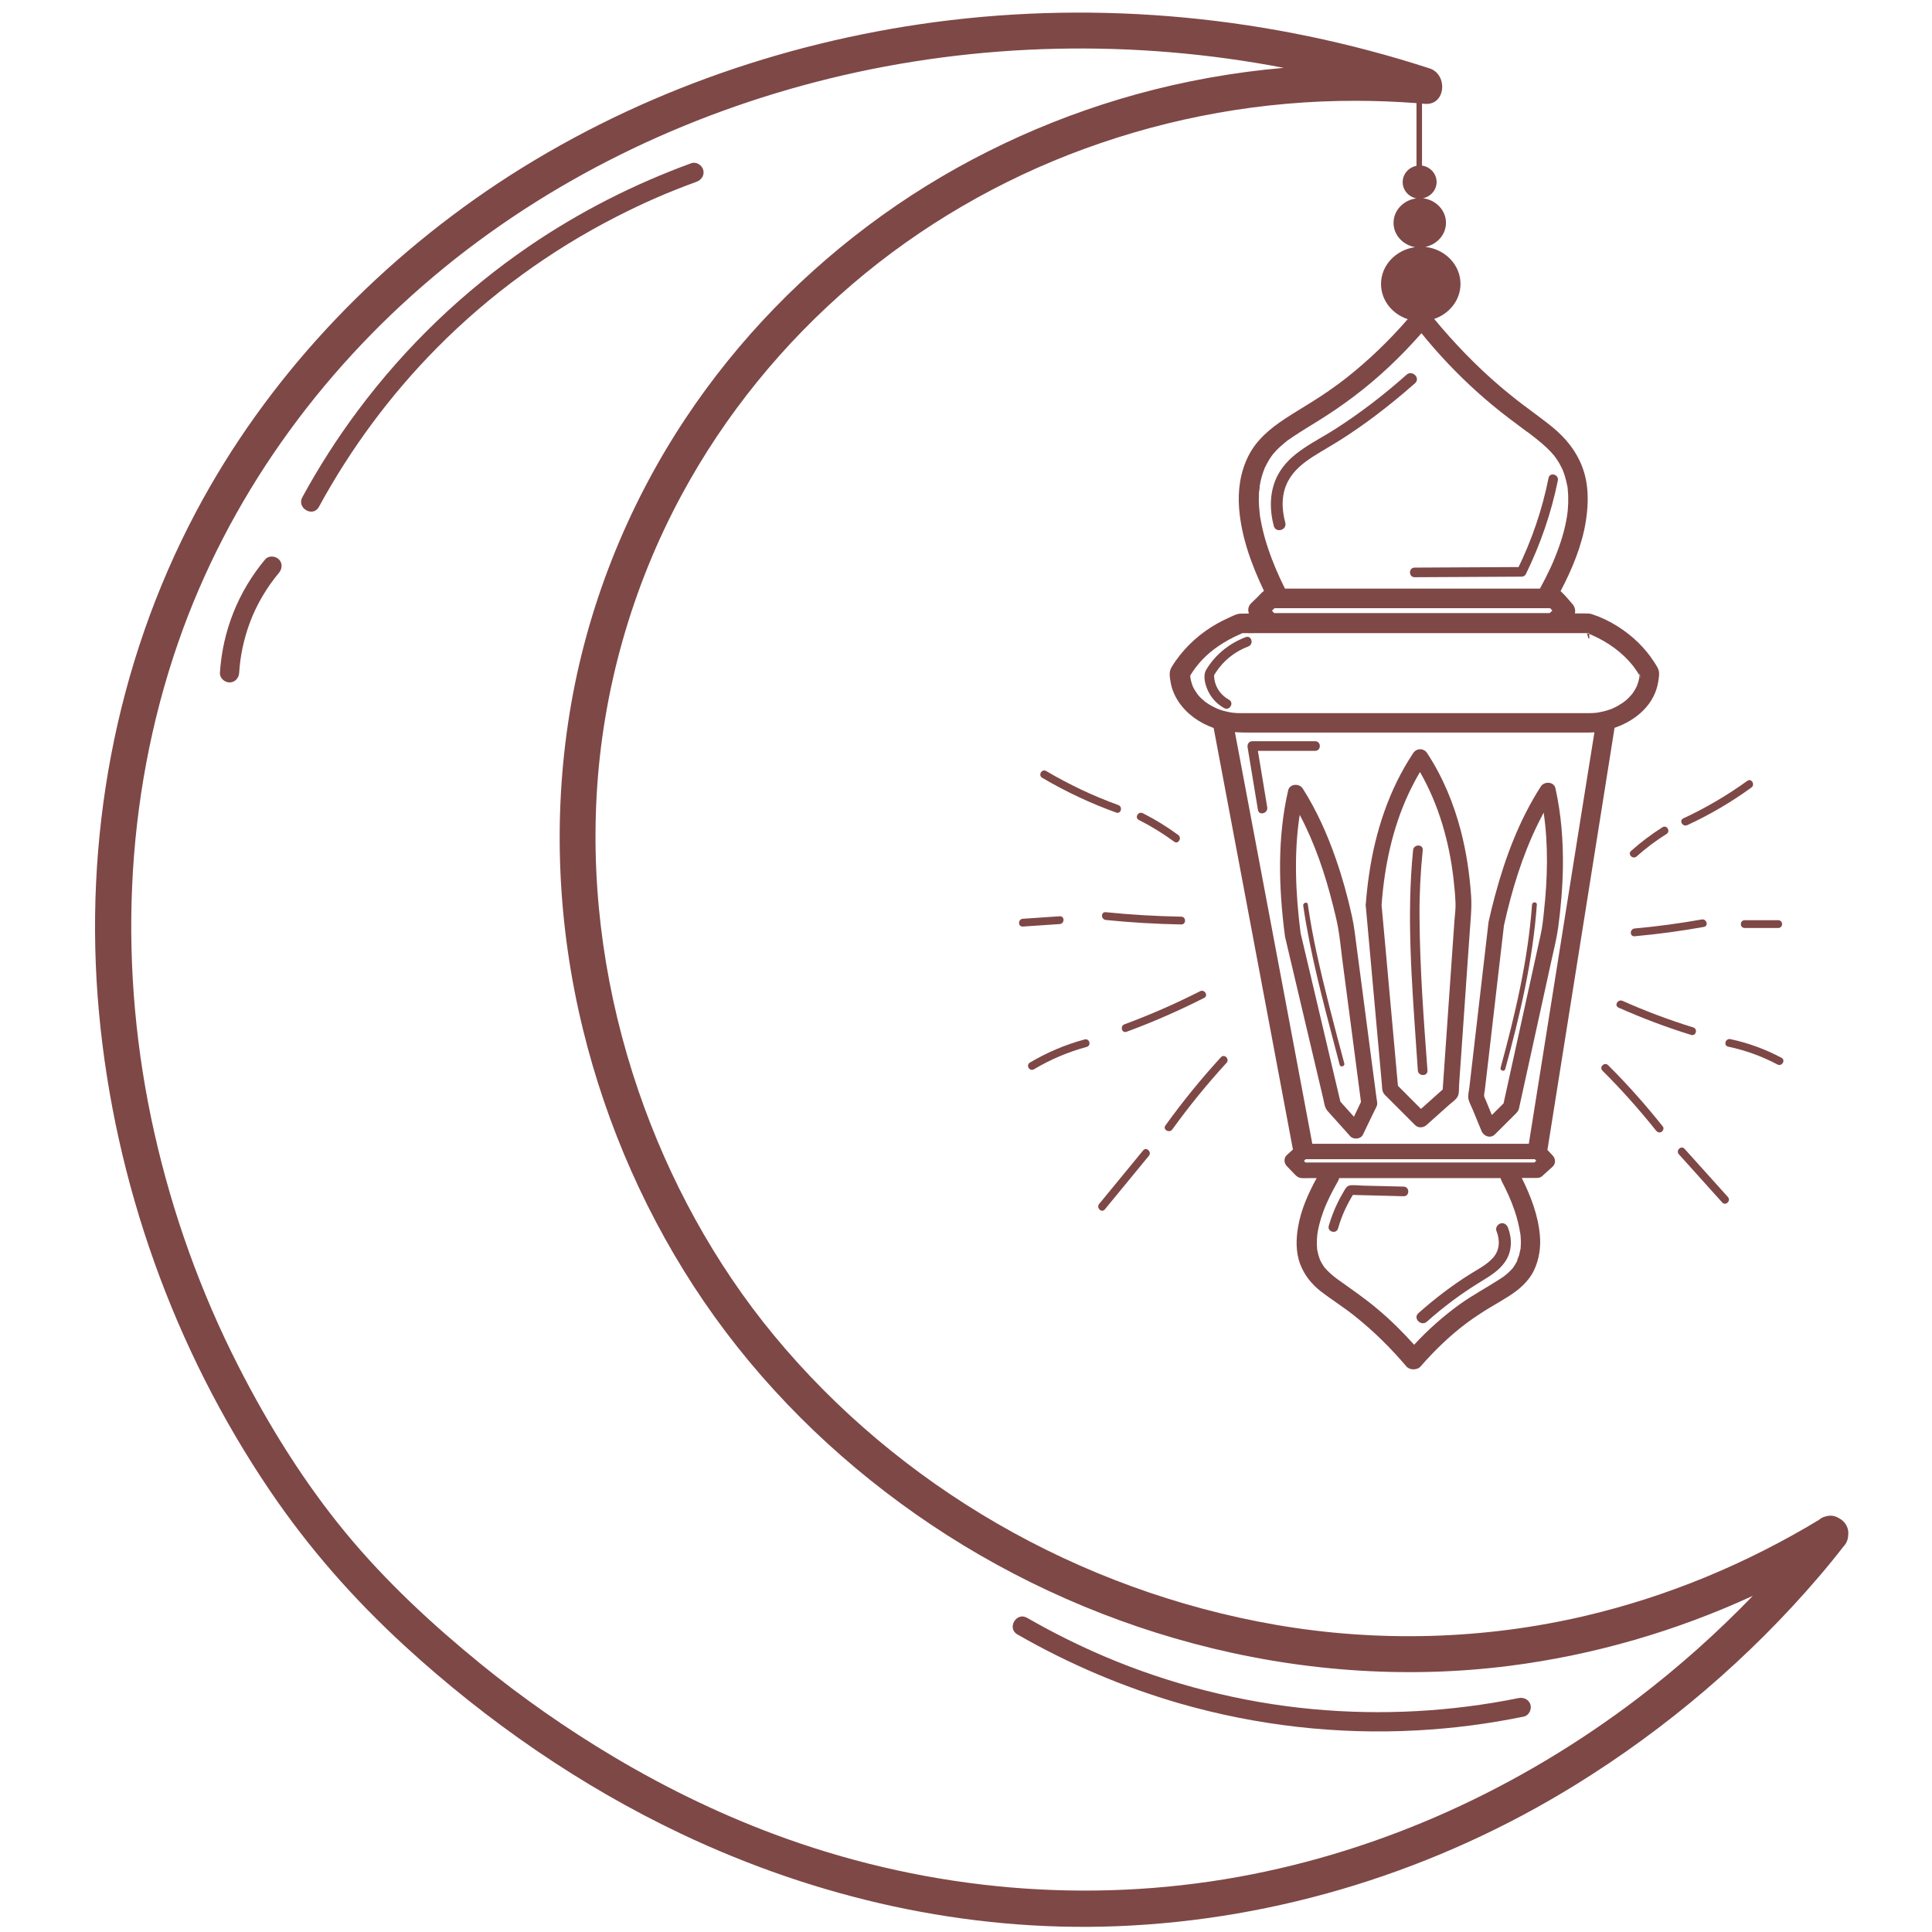
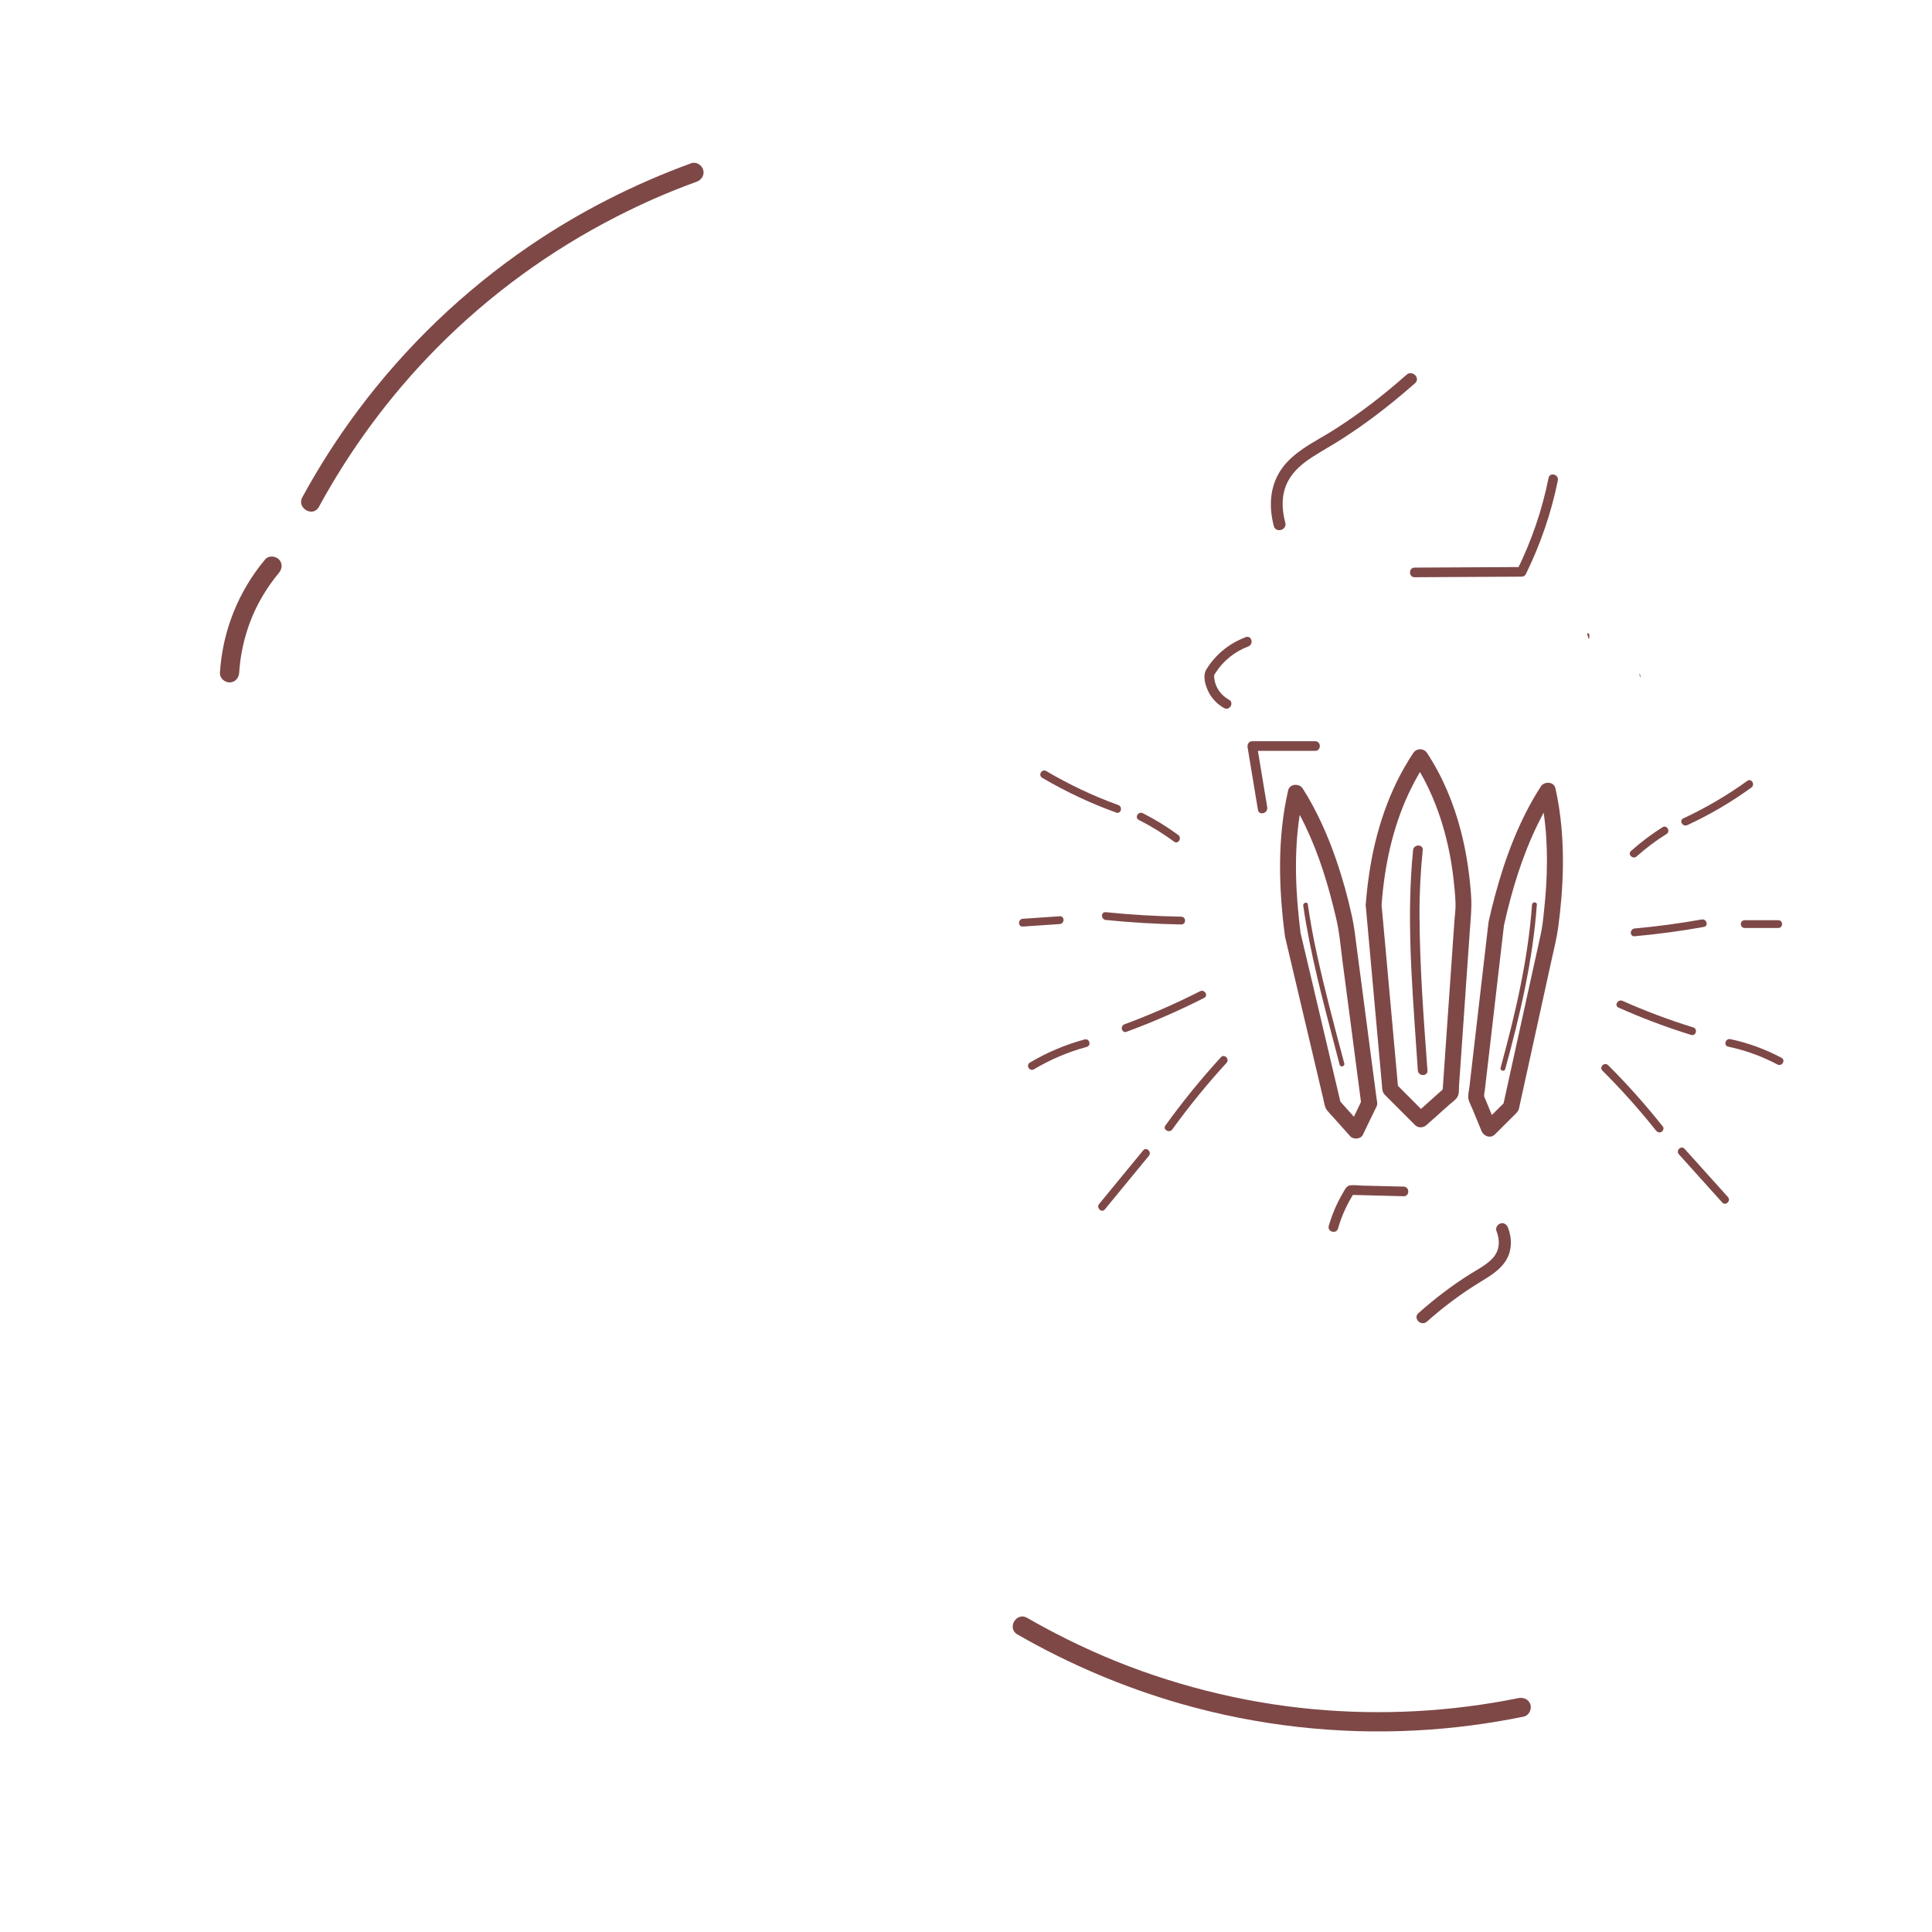
<svg xmlns="http://www.w3.org/2000/svg" width="500" zoomAndPan="magnify" viewBox="0 0 375 375" height="500" preserveAspectRatio="xMidYMid meet" version="1.0">
  <defs>
    <clipPath id="9a41bdc76d">
      <path d="M 18 2 L 358.863 2 L 358.863 375 L 18 375 Z M 18 2 " clip-rule="nonzero" />
    </clipPath>
  </defs>
  <path fill="#7e4847" d="M 239.402 97.859 C 239.402 97.859 239.402 97.891 239.418 97.922 L 239.418 97.938 C 239.418 97.938 239.418 97.938 239.418 97.953 C 239.434 98.141 239.402 97.891 239.402 97.859 Z M 239.402 97.859 " fill-opacity="1" fill-rule="nonzero" />
  <path fill="#7e4847" d="M 240.336 88.895 C 240.336 88.91 240.336 88.91 240.336 88.895 C 240.32 88.91 240.32 88.926 240.32 88.926 C 240.18 89.219 240.508 88.441 240.336 88.895 Z M 240.336 88.895 " fill-opacity="1" fill-rule="nonzero" />
-   <path fill="#7e4847" d="M 241.922 86.246 C 241.734 86.449 242.125 85.984 241.922 86.246 Z M 241.922 86.246 " fill-opacity="1" fill-rule="nonzero" />
  <path fill="#7e4847" d="M 244.707 83.617 C 244.691 83.633 244.66 83.648 244.645 83.664 C 244.91 83.398 244.816 83.523 244.707 83.617 Z M 244.707 83.617 " fill-opacity="1" fill-rule="nonzero" />
  <path fill="#7e4847" d="M 296.648 86.59 C 296.633 86.574 296.617 86.559 296.57 86.512 L 296.559 86.496 C 296.449 86.34 296.633 86.559 296.648 86.59 Z M 296.648 86.59 " fill-opacity="1" fill-rule="nonzero" />
  <path fill="#7e4847" d="M 298.238 89.281 C 298.223 89.266 298.223 89.25 298.207 89.234 C 298.191 89.203 298.191 89.188 298.176 89.16 C 298.051 88.832 298.379 89.609 298.238 89.281 Z M 298.238 89.281 " fill-opacity="1" fill-rule="nonzero" />
  <g clip-path="url(#9a41bdc76d)">
-     <path fill="#7e4847" d="M 357.773 295.273 C 357.543 295.039 357.277 294.855 356.965 294.699 C 356.25 294.23 355.363 294.043 354.414 294.324 C 353.914 294.434 353.434 294.652 353.059 295.008 C 339.035 303.477 323.828 309.828 307.871 313.594 C 288.184 318.25 267.543 318.824 247.605 315.371 C 228.566 312.07 210.199 305.359 193.484 295.68 C 177.094 286.184 162.367 273.871 150.289 259.273 C 138.691 245.246 129.789 228.887 123.906 211.688 C 117.617 193.273 114.723 173.785 115.812 154.332 C 116.949 133.973 122.645 113.938 132.344 95.992 C 140.746 80.457 152.016 66.637 165.434 55.164 C 178.695 43.816 194.121 34.867 210.512 28.875 C 227.367 22.711 245.223 19.535 263.152 19.566 C 267.074 19.566 271.016 19.723 274.938 20.016 L 274.938 32.188 C 273.41 32.484 272.258 33.793 272.258 35.348 C 272.258 36.906 273.395 38.199 274.906 38.508 C 272.398 38.836 270.484 40.844 270.484 43.258 C 270.484 45.59 272.273 47.535 274.656 47.973 C 270.922 48.5 268.055 51.504 268.055 55.117 C 268.055 58.277 270.219 60.953 273.238 61.949 C 269.645 66.09 265.645 69.949 261.316 73.359 C 260.195 74.246 259.293 74.898 258.016 75.789 C 256.988 76.504 255.961 77.188 254.902 77.844 C 253.129 78.977 251.309 80.035 249.551 81.188 C 246.594 83.117 243.867 85.375 242.297 88.535 C 240.723 91.664 240.242 95.184 240.508 98.637 C 240.941 104.242 242.918 109.609 245.332 114.684 C 244.879 115.012 244.492 115.496 244.102 115.867 L 242.84 117.098 C 242.266 117.66 242.156 118.422 242.422 119.09 C 241.938 119.09 241.457 119.105 240.973 119.105 C 240.91 119.105 240.848 119.105 240.785 119.105 C 239.977 119.137 239.184 119.605 238.453 119.93 C 237.672 120.273 236.91 120.664 236.164 121.082 C 233.02 122.871 230.297 125.301 228.242 128.211 C 227.914 128.68 227.586 129.16 227.305 129.676 C 226.871 130.5 227.059 131.512 227.215 132.398 C 227.43 133.738 227.992 135.043 228.738 136.18 C 230.355 138.594 232.801 140.32 235.57 141.301 C 237.531 151.746 239.496 162.207 241.473 172.668 C 243.496 183.406 245.504 194.129 247.527 204.871 C 248.664 210.91 249.797 216.965 250.934 223.004 C 250.949 223.035 250.949 223.082 250.965 223.113 C 250.918 223.16 250.871 223.207 250.824 223.238 C 250.469 223.566 250.125 223.875 249.766 224.203 C 249.145 224.777 249.207 225.758 249.766 226.336 C 250.266 226.848 250.762 227.363 251.246 227.875 C 251.605 228.25 251.914 228.547 252.461 228.641 C 252.941 228.719 253.473 228.672 253.953 228.672 L 255.559 228.672 C 253.938 231.645 252.523 234.805 251.961 238.117 C 251.543 240.516 251.496 243.066 252.367 245.371 C 253.16 247.457 254.516 249.184 256.289 250.586 C 257.363 251.426 258.484 252.191 259.59 252.969 C 260.195 253.387 260.789 253.809 261.379 254.242 C 261.52 254.352 261.66 254.445 261.801 254.555 C 261.801 254.555 261.801 254.555 261.816 254.555 C 261.816 254.555 261.816 254.555 261.832 254.57 C 261.832 254.57 261.848 254.57 261.848 254.586 C 261.848 254.586 261.863 254.586 261.863 254.602 C 261.863 254.602 261.863 254.602 261.879 254.602 L 261.895 254.617 C 261.938 254.664 262 254.695 262.047 254.742 C 262.438 255.039 262.828 255.332 263.199 255.645 C 266.781 258.508 270.035 261.762 272.992 265.234 C 273.613 265.98 275.109 265.965 275.73 265.234 C 278.406 262.152 281.52 259.148 284.727 256.766 C 286.051 255.785 287.684 254.711 289.195 253.793 C 290.395 253.078 291.605 252.391 292.773 251.645 C 294.812 250.352 296.695 248.766 297.738 246.586 C 298.75 244.453 299.094 242.117 298.891 239.785 C 298.551 235.879 297.117 232.156 295.375 228.641 L 298.332 228.641 C 298.797 228.641 299.172 228.469 299.422 228.203 C 299.422 228.203 299.438 228.203 299.438 228.188 C 300.09 227.598 300.727 227.02 301.383 226.43 C 302.004 225.852 301.941 224.871 301.383 224.297 C 301.039 223.938 300.695 223.566 300.34 223.191 C 300.355 223.129 300.371 223.066 300.387 223.004 C 302.098 212.234 303.809 201.461 305.523 190.707 C 307.234 179.98 308.93 169.258 310.645 158.516 C 311.562 152.773 312.48 147.016 313.383 141.27 C 317.539 139.855 321.133 136.773 321.852 132.383 C 321.961 131.684 322.145 130.812 321.945 130.109 C 321.773 129.52 321.336 128.926 321.012 128.414 C 320.168 127.105 319.156 125.891 318.051 124.789 C 315.562 122.344 312.324 120.273 308.945 119.199 C 308.512 119.059 308.09 119.074 307.641 119.074 L 305.68 119.074 C 305.848 118.453 305.664 117.75 305.195 117.223 C 304.527 116.477 303.887 115.68 303.172 114.98 C 303.078 114.887 303 114.809 302.906 114.746 C 305.164 110.438 307.078 105.859 307.824 101.082 C 308.371 97.578 308.387 93.891 307.078 90.527 C 305.91 87.492 303.902 85.035 301.383 82.949 C 299.84 81.688 298.223 80.52 296.633 79.32 C 296.633 79.32 296.617 79.32 296.617 79.305 C 296.617 79.305 296.602 79.305 296.602 79.289 C 296.586 79.289 296.586 79.273 296.57 79.273 C 296.57 79.273 296.559 79.258 296.543 79.258 C 296.543 79.258 296.543 79.258 296.527 79.258 L 296.512 79.242 C 296.449 79.195 296.387 79.148 296.34 79.102 C 296.137 78.949 295.934 78.793 295.73 78.652 C 295.266 78.293 294.797 77.938 294.332 77.578 C 293.305 76.77 292.293 75.941 291.297 75.102 C 286.594 71.102 282.297 66.637 278.375 61.902 C 281.348 60.891 283.48 58.23 283.48 55.102 C 283.48 51.398 280.492 48.348 276.648 47.926 C 278.953 47.441 280.664 45.527 280.664 43.242 C 280.664 40.812 278.719 38.805 276.211 38.477 C 277.707 38.168 278.844 36.875 278.844 35.332 C 278.844 33.715 277.613 32.375 276.012 32.141 L 276.012 20.109 C 276.195 20.125 276.367 20.141 276.555 20.156 C 280.648 20.5 281.086 14.445 277.488 13.277 C 246.625 3.254 213.641 0 181.434 4.297 C 151.301 8.328 121.992 18.805 96.59 35.613 C 72.371 51.723 51.746 73.516 38.047 99.352 C 22.297 129.035 16.133 163.156 19.215 196.543 C 22.266 229.559 33.75 261.809 52.352 289.281 C 59.934 300.473 68.586 310.309 78.531 319.449 C 94.504 334.109 112.605 346.625 132.203 355.934 C 158.539 368.43 187.492 375 216.691 373.879 C 248.227 372.664 279.031 362.984 305.848 346.406 C 323.5 335.496 339.578 321.797 353.059 306.016 C 354.676 304.133 356.25 302.199 357.773 300.238 C 357.773 300.238 357.773 300.238 357.773 300.223 C 358.398 299.602 358.695 298.84 358.727 298.059 C 358.863 297.078 358.586 296.082 357.773 295.273 Z M 257.051 245.965 C 257.066 245.98 257.129 246.074 257.176 246.133 C 257.129 246.074 257.066 246.012 257.051 245.965 Z M 295.078 242.617 C 295.078 242.602 295.078 242.586 295.078 242.57 C 295.062 242.68 295.047 242.805 295.016 242.914 C 294.969 243.145 294.922 243.379 294.859 243.613 C 294.766 243.973 294.488 244.422 294.457 244.781 C 294.488 244.594 294.641 244.422 294.504 244.703 C 294.488 244.734 294.473 244.766 294.457 244.781 C 294.426 244.844 294.41 244.891 294.379 244.938 C 294.285 245.105 294.191 245.277 294.098 245.434 C 293.957 245.652 293.816 245.871 293.676 246.074 C 293.629 246.133 293.598 246.18 293.566 246.211 C 293.613 246.164 293.66 246.117 293.66 246.086 C 293.645 246.148 293.477 246.336 293.566 246.211 C 293.492 246.289 293.398 246.398 293.383 246.414 C 293.008 246.82 292.602 247.191 292.168 247.535 C 292.152 247.551 292.09 247.598 292.043 247.629 C 292.059 247.613 292.074 247.598 292.09 247.598 C 292.074 247.613 292.059 247.629 292.012 247.66 C 291.98 247.691 291.949 247.707 291.934 247.723 C 291.949 247.707 291.965 247.707 291.98 247.691 C 291.918 247.738 291.855 247.785 291.824 247.801 C 291.574 247.973 291.328 248.141 291.078 248.297 C 288.508 249.965 285.816 251.379 283.324 253.172 C 280.121 255.488 277.148 258.121 274.484 261.016 C 272.289 258.57 269.957 256.254 267.434 254.137 C 265.035 252.098 262.438 250.32 259.871 248.484 C 259.762 248.406 259.637 248.312 259.527 248.234 C 259.496 248.203 259.355 248.113 259.293 248.066 C 259.293 248.066 259.277 248.066 259.277 248.051 L 259.262 248.035 C 259.23 248.004 259.199 247.988 259.184 247.973 C 259.074 247.895 258.98 247.816 258.871 247.723 C 258.469 247.395 258.078 247.07 257.723 246.695 C 257.566 246.539 257.41 246.383 257.27 246.211 C 257.254 246.195 257.223 246.164 257.191 246.133 C 257.223 246.18 257.207 246.164 257.16 246.102 L 257.176 246.117 C 257.16 246.102 257.16 246.086 257.145 246.074 C 257.113 246.012 257.066 245.965 257.02 245.918 C 256.758 245.543 256.508 245.137 256.305 244.734 C 256.273 244.672 256.242 244.594 256.211 244.531 C 256.211 244.547 256.211 244.547 256.227 244.562 C 256.305 244.781 256.133 244.391 256.133 244.375 C 256.133 244.375 256.148 244.406 256.195 244.484 C 256.211 244.5 256.211 244.516 256.227 244.547 C 256.148 244.344 256.07 244.141 256.008 243.941 C 255.867 243.504 255.762 243.066 255.684 242.617 C 255.668 242.539 255.652 242.492 255.652 242.461 C 255.652 242.523 255.668 242.602 255.684 242.648 C 255.605 242.508 255.621 242.352 255.652 242.461 C 255.652 242.398 255.652 242.32 255.652 242.289 C 255.621 242.012 255.605 241.73 255.605 241.449 C 255.59 240.875 255.621 240.281 255.684 239.707 C 255.699 239.598 255.715 239.41 255.73 239.363 L 255.73 239.348 C 255.746 239.223 255.762 239.098 255.793 238.973 C 255.867 238.586 255.945 238.195 256.039 237.809 C 256.258 236.934 256.523 236.062 256.832 235.223 C 257.566 233.215 258.547 231.285 259.715 229.246 C 259.824 229.059 259.883 228.871 259.93 228.672 L 291.266 228.672 C 291.297 228.871 291.375 229.059 291.469 229.246 C 292.48 231.191 293.242 232.84 293.941 234.867 C 294.223 235.66 294.457 236.469 294.656 237.293 C 294.75 237.652 294.828 238.008 294.891 238.367 C 294.922 238.539 294.953 238.711 294.984 238.883 C 295 238.957 295 239.02 295.016 239.098 C 295.016 239.098 295.031 239.191 295.047 239.27 C 295.047 239.238 295.047 239.223 295.047 239.207 C 295.047 239.223 295.047 239.238 295.062 239.27 C 295.062 239.316 295.078 239.348 295.078 239.363 L 295.078 239.348 C 295.094 239.441 295.094 239.551 295.109 239.582 C 295.125 239.738 295.141 239.895 295.156 240.047 C 295.172 240.359 295.188 240.672 295.203 240.984 C 295.203 241.527 295.172 242.07 295.125 242.633 C 295.172 242.133 295.047 242.945 295.078 242.617 Z M 297.816 225.637 L 253.395 225.637 C 253.301 225.543 253.207 225.434 253.098 225.324 C 253.223 225.215 253.332 225.105 253.457 224.996 L 297.895 224.996 C 297.988 225.09 298.082 225.199 298.191 225.293 C 298.066 225.434 297.941 225.543 297.816 225.637 Z M 304.758 171.656 C 303.047 182.379 301.352 193.102 299.637 203.844 C 298.672 209.898 297.707 215.953 296.742 222.008 L 254.719 222.008 C 252.695 211.238 250.672 200.465 248.648 189.68 C 246.625 178.953 244.613 168.215 242.59 157.488 C 241.625 152.367 240.66 147.234 239.695 142.113 C 240.582 142.172 241.473 142.188 242.375 142.188 L 308.418 142.188 C 308.762 142.188 309.117 142.172 309.477 142.145 C 307.887 151.965 306.332 161.816 304.758 171.656 Z M 307.965 122.887 C 307.98 122.887 308.012 122.887 308.027 122.887 L 308.027 122.871 L 308.043 122.887 C 308.137 122.887 308.23 122.887 308.34 122.887 C 308.355 122.887 308.387 122.887 308.402 122.887 C 308.418 122.887 308.434 122.949 308.449 123.027 C 308.465 123.027 308.465 123.043 308.465 123.043 C 308.527 123.074 308.59 123.09 308.652 123.121 C 308.699 123.152 309.086 123.309 309.117 123.324 C 312.121 124.664 314.801 126.578 316.855 129.098 L 316.84 129.082 C 316.84 129.098 316.855 129.113 316.871 129.113 C 316.887 129.129 316.887 129.145 316.902 129.16 C 317.008 129.301 317.102 129.441 317.211 129.566 C 317.398 129.816 317.586 130.078 317.758 130.344 C 317.914 130.594 318.066 130.844 318.207 131.09 C 318.223 130.938 318.223 130.797 318.223 130.641 C 318.316 130.949 318.395 131.277 318.488 131.59 C 318.395 131.418 318.301 131.262 318.207 131.09 C 318.207 131.199 318.191 131.324 318.191 131.434 C 318.191 131.449 318.191 131.465 318.191 131.496 C 318.27 131.168 318.16 131.871 318.191 131.496 C 318.191 131.512 318.176 131.543 318.176 131.559 C 318.145 131.715 318.113 131.871 318.082 132.023 C 318.004 132.32 317.914 132.633 317.805 132.93 C 317.805 132.945 317.758 133.035 317.727 133.113 C 317.742 133.098 317.742 133.082 317.742 133.082 C 317.742 133.082 317.727 133.113 317.727 133.145 C 317.711 133.16 317.711 133.176 317.695 133.191 C 317.695 133.176 317.711 133.145 317.727 133.129 C 317.68 133.207 317.602 133.395 317.586 133.426 C 317.445 133.707 317.289 133.988 317.102 134.25 C 317.023 134.359 316.961 134.469 316.887 134.578 C 316.84 134.641 316.746 134.766 316.715 134.797 C 316.324 135.262 315.891 135.699 315.406 136.086 C 315.359 136.117 315.172 136.273 315.141 136.289 C 315.047 136.367 314.938 136.43 314.848 136.492 C 314.582 136.664 314.316 136.836 314.035 136.992 C 313.758 137.145 313.477 137.301 313.18 137.426 C 313.117 137.457 312.93 137.535 312.883 137.566 C 312.762 137.613 312.621 137.66 312.496 137.707 C 312.152 137.832 311.797 137.941 311.422 138.035 C 311.312 138.066 311.203 138.094 311.094 138.109 C 310.844 138.172 310.613 138.219 310.363 138.266 C 310.301 138.281 310.02 138.328 309.988 138.328 C 309.848 138.344 309.695 138.359 309.555 138.375 C 309.164 138.406 308.777 138.422 308.387 138.422 L 243.695 138.422 C 242.746 138.422 241.797 138.422 240.832 138.422 C 240.289 138.422 239.742 138.406 239.199 138.328 C 239.199 138.328 239.199 138.328 239.184 138.328 L 239.168 138.328 C 239.121 138.312 239.043 138.312 239.012 138.297 C 238.824 138.266 238.637 138.234 238.453 138.203 C 238.156 138.141 237.844 138.066 237.547 137.988 C 237.254 137.91 236.957 137.816 236.676 137.707 C 236.551 137.66 236.43 137.613 236.305 137.566 C 236.273 137.551 236.008 137.441 235.992 137.426 C 235.43 137.16 234.902 136.883 234.402 136.539 C 234.281 136.461 234.172 136.383 234.047 136.305 C 234.016 136.289 234 136.273 233.984 136.258 C 234.203 136.461 233.703 136.07 233.984 136.258 C 233.969 136.242 233.938 136.227 233.906 136.195 C 233.656 135.98 233.391 135.762 233.16 135.543 C 232.957 135.355 232.77 135.152 232.598 134.953 C 232.566 134.922 232.535 134.875 232.504 134.828 C 232.488 134.797 232.336 134.609 232.32 134.578 C 232.008 134.141 231.742 133.707 231.523 133.223 C 231.523 133.207 231.508 133.207 231.508 133.207 L 231.508 133.191 C 231.492 133.145 231.445 133.066 231.445 133.02 C 231.398 132.898 231.352 132.773 231.324 132.648 C 231.246 132.398 231.168 132.148 231.121 131.887 C 231.105 131.809 231.09 131.715 231.074 131.621 C 231.074 131.605 231.059 131.527 231.043 131.465 C 231.043 131.465 231.043 131.465 231.043 131.449 C 231.043 131.449 231.043 131.449 231.043 131.434 C 231.027 131.324 231.027 131.215 231.027 131.105 C 232.395 128.883 234.125 127.027 236.473 125.426 C 237.781 124.523 239.184 123.762 240.645 123.121 C 240.785 123.059 240.941 122.996 241.098 122.934 C 240.957 122.996 240.91 122.918 241.098 122.934 C 241.113 122.934 241.113 122.934 241.129 122.918 C 241.113 122.918 241.113 122.918 241.113 122.934 C 241.52 122.965 240.988 122.902 240.863 122.887 L 240.879 122.887 C 240.91 122.887 240.941 122.887 240.973 122.887 C 242.109 122.918 243.246 122.887 244.383 122.887 C 244.383 122.887 307.965 122.887 307.965 122.887 Z M 246.887 118.531 L 247.387 118.047 L 300.883 118.047 C 301.023 118.203 301.164 118.359 301.305 118.516 L 300.805 118.996 L 247.309 118.996 C 247.152 118.84 247.027 118.688 246.887 118.531 Z M 286.688 76.051 C 288.617 77.797 290.641 79.461 292.711 81.047 C 293.629 81.75 294.547 82.434 295.469 83.117 C 295.777 83.352 296.074 83.57 296.387 83.805 C 296.387 83.805 296.387 83.805 296.402 83.805 C 296.402 83.805 296.402 83.805 296.418 83.805 C 296.418 83.805 296.434 83.805 296.434 83.82 L 296.449 83.82 L 296.465 83.836 C 296.465 83.836 296.48 83.836 296.48 83.852 C 296.57 83.93 296.711 84.023 296.773 84.066 C 296.977 84.223 297.164 84.363 297.367 84.52 C 298.625 85.5 299.887 86.512 300.977 87.664 C 301.211 87.914 301.445 88.176 301.66 88.441 L 301.676 88.457 C 301.57 88.301 301.754 88.535 301.77 88.566 C 301.754 88.551 301.738 88.535 301.691 88.488 C 301.707 88.504 301.723 88.52 301.738 88.551 C 301.863 88.723 301.988 88.879 302.098 89.051 C 302.504 89.625 302.844 90.23 303.156 90.871 C 303.203 90.965 303.25 91.074 303.297 91.168 C 303.297 91.152 303.281 91.137 303.281 91.137 C 303.266 91.09 303.25 91.074 303.25 91.059 C 303.266 91.074 303.375 91.32 303.375 91.336 C 303.375 91.336 303.359 91.305 303.328 91.258 C 303.312 91.242 303.312 91.227 303.297 91.199 C 303.312 91.242 303.328 91.289 303.359 91.336 C 303.484 91.648 303.609 91.977 303.699 92.285 C 303.918 92.973 304.09 93.656 304.215 94.355 C 304.246 94.512 304.293 94.684 304.293 94.84 C 304.293 94.809 304.293 94.762 304.293 94.746 C 304.293 94.84 304.293 94.965 304.293 95.027 C 304.34 95.445 304.371 95.867 304.387 96.289 C 304.418 97.16 304.387 98.047 304.309 98.934 C 304.277 99.215 304.262 99.477 304.215 99.742 C 304.215 99.789 304.199 99.898 304.184 99.977 L 304.184 99.992 C 304.184 99.992 304.184 99.992 304.184 100.008 C 304.184 100.008 304.184 100.008 304.184 100.023 C 304.168 100.086 304.168 100.164 304.152 100.227 C 304.059 100.816 303.934 101.422 303.809 102.016 C 303.516 103.34 303.125 104.645 302.676 105.938 C 302.145 107.449 301.586 108.816 300.992 110.125 C 300.34 111.527 299.637 112.895 298.906 114.25 L 249.41 114.25 C 248.133 111.68 247.059 109.223 246.141 106.469 C 245.719 105.223 245.363 103.977 245.066 102.699 C 244.941 102.188 244.832 101.656 244.738 101.129 C 244.691 100.879 244.645 100.629 244.598 100.379 C 244.586 100.227 244.555 100.086 244.539 99.945 C 244.539 99.93 244.539 99.93 244.539 99.914 C 244.539 99.945 244.539 99.977 244.539 99.977 C 244.539 99.961 244.523 99.836 244.523 99.82 C 244.523 99.82 244.523 99.852 244.539 99.883 C 244.539 99.852 244.539 99.82 244.523 99.789 C 244.414 98.824 244.336 97.875 244.336 96.91 C 244.336 96.457 244.352 96.023 244.367 95.57 C 244.383 95.398 244.555 94.543 244.508 94.34 C 244.539 94.449 244.414 94.746 244.492 94.371 C 244.492 94.355 244.492 94.324 244.508 94.309 C 244.523 94.262 244.523 94.203 244.539 94.156 C 244.57 93.969 244.598 93.781 244.645 93.578 C 244.723 93.207 244.816 92.816 244.926 92.441 C 245.02 92.133 245.113 91.82 245.223 91.523 C 245.285 91.367 245.348 91.199 245.41 91.043 C 245.441 90.98 245.473 90.902 245.488 90.84 C 245.488 90.84 245.488 90.855 245.473 90.855 C 245.363 91.074 245.52 90.715 245.535 90.684 C 245.535 90.699 245.52 90.746 245.488 90.824 C 245.75 90.293 246.016 89.766 246.328 89.25 C 246.547 88.895 246.777 88.566 247.027 88.238 C 247.043 88.223 247.059 88.191 247.074 88.176 C 246.934 88.332 247.121 88.102 247.137 88.086 C 247.137 88.102 247.121 88.117 247.074 88.176 C 247.09 88.16 247.105 88.133 247.137 88.102 C 247.277 87.93 247.418 87.773 247.574 87.602 C 248.117 87.012 248.723 86.465 249.348 85.953 C 249.488 85.828 249.645 85.719 249.797 85.594 C 249.812 85.578 249.844 85.562 249.859 85.531 C 249.844 85.547 249.812 85.562 249.797 85.578 C 250.062 85.297 249.969 85.422 249.859 85.531 C 249.906 85.5 249.953 85.469 250 85.438 C 250.375 85.172 250.746 84.91 251.137 84.66 C 252.77 83.57 254.453 82.574 256.117 81.531 C 258.391 80.113 260.586 78.605 262.719 77 C 267.543 73.375 271.949 69.188 275.902 64.676 C 279.203 68.754 282.812 72.566 286.688 76.051 Z M 317.883 329.645 C 295.094 346.98 268.648 359.172 240.43 364.293 C 211.055 369.613 180.75 366.906 152.672 356.898 C 141.012 352.742 129.805 347.355 119.098 340.988 C 109.961 335.559 101.086 329.316 93.336 322.996 C 83.918 315.324 74.844 306.918 67.094 297.516 C 58.953 287.648 52.086 276.566 46.281 265.188 C 38.965 250.852 33.504 235.613 29.969 219.922 C 22.887 188.465 23.992 155.219 34.594 124.68 C 44.242 96.91 61.816 72.441 84.262 53.574 C 106.348 35.008 132.98 22.117 160.953 15.254 C 189.762 8.188 220.055 7.582 249.176 13.168 C 239.508 14.008 229.906 15.723 220.551 18.305 C 202.961 23.176 186.152 31.113 171.301 41.746 C 156.281 52.5 143.254 65.855 133.027 81.266 C 121.617 98.449 113.836 118.109 110.551 138.484 C 107.266 158.875 108.246 179.781 113.164 199.844 C 117.758 218.613 125.742 236.703 136.652 252.656 C 147.691 268.797 161.746 282.684 177.73 293.891 C 194.012 305.312 212.379 313.875 231.602 318.996 C 251.527 324.32 272.508 325.953 292.977 323.34 C 309.352 321.254 325.258 316.629 340.219 309.75 C 333.215 317.02 325.648 323.727 317.883 329.645 Z M 317.883 329.645 " fill-opacity="1" fill-rule="nonzero" />
-   </g>
+     </g>
  <path fill="#7e4847" d="M 311.438 138.02 C 311.328 138.051 311.219 138.078 311.109 138.094 C 311.219 138.066 311.328 138.035 311.438 138.02 Z M 311.438 138.02 " fill-opacity="1" fill-rule="nonzero" />
  <path fill="#7e4847" d="M 231.012 131.496 C 231.027 131.59 231.043 131.621 231.027 131.605 C 231.027 131.574 231.012 131.543 231.012 131.496 Z M 231.012 131.496 " fill-opacity="1" fill-rule="nonzero" />
  <path fill="#7e4847" d="M 234 136.242 C 234.219 136.445 233.719 136.055 234 136.242 Z M 234 136.242 " fill-opacity="1" fill-rule="nonzero" />
  <path fill="#7e4847" d="M 241.066 122.918 C 241.051 122.918 241.051 122.918 241.035 122.934 C 241.035 122.934 241.051 122.918 241.066 122.918 Z M 241.066 122.918 " fill-opacity="1" fill-rule="nonzero" />
  <path fill="#7e4847" d="M 308.043 122.887 L 308.059 122.887 C 308.137 122.934 308.387 122.996 308.465 123.027 C 308.527 123.527 308.496 125.004 308.043 122.887 Z M 308.043 122.887 " fill-opacity="1" fill-rule="nonzero" />
  <path fill="#7e4847" d="M 312.914 137.551 C 312.914 137.551 312.93 137.551 312.945 137.535 C 312.93 137.535 312.914 137.535 312.914 137.551 Z M 312.914 137.551 " fill-opacity="1" fill-rule="nonzero" />
  <path fill="#7e4847" d="M 317.773 133.066 C 317.773 133.066 317.773 133.082 317.742 133.129 C 317.727 133.16 317.711 133.191 317.711 133.191 C 317.711 133.176 317.727 133.145 317.742 133.113 C 317.758 133.082 317.773 133.066 317.773 133.066 Z M 317.773 133.066 " fill-opacity="1" fill-rule="nonzero" />
-   <path fill="#7e4847" d="M 318.207 131.496 C 318.285 131.168 318.176 131.871 318.207 131.496 Z M 318.207 131.496 " fill-opacity="1" fill-rule="nonzero" />
  <path fill="#7e4847" d="M 318.52 131.605 C 318.426 131.434 318.332 131.277 318.238 131.105 C 318.254 130.949 318.254 130.812 318.254 130.656 C 318.332 130.965 318.426 131.277 318.52 131.605 Z M 318.52 131.605 " fill-opacity="1" fill-rule="nonzero" />
-   <path fill="#7e4847" d="M 255.684 242.633 C 255.605 242.492 255.621 242.336 255.652 242.445 C 255.652 242.523 255.652 242.586 255.684 242.633 Z M 255.684 242.633 " fill-opacity="1" fill-rule="nonzero" />
  <path fill="#7e4847" d="M 256.148 244.375 C 256.148 244.375 256.164 244.406 256.211 244.484 C 256.227 244.5 256.227 244.531 256.242 244.547 C 256.242 244.562 256.258 244.562 256.258 244.578 C 256.32 244.797 256.148 244.391 256.148 244.375 Z M 256.148 244.375 " fill-opacity="1" fill-rule="nonzero" />
  <path fill="#7e4847" d="M 257.176 246.133 L 257.191 246.148 C 257.238 246.211 257.223 246.18 257.176 246.133 Z M 257.176 246.133 " fill-opacity="1" fill-rule="nonzero" />
  <path fill="#7e4847" d="M 292.074 247.629 C 292.059 247.645 292.043 247.66 291.996 247.691 C 291.949 247.723 291.918 247.754 291.902 247.754 C 291.918 247.738 291.949 247.723 291.98 247.691 C 291.996 247.676 292.012 247.676 292.027 247.66 C 292.059 247.645 292.074 247.629 292.074 247.629 Z M 292.074 247.629 " fill-opacity="1" fill-rule="nonzero" />
  <path fill="#7e4847" d="M 293.66 246.102 C 293.66 246.148 293.477 246.367 293.566 246.227 C 293.613 246.164 293.66 246.117 293.66 246.102 Z M 293.66 246.102 " fill-opacity="1" fill-rule="nonzero" />
  <path fill="#7e4847" d="M 295.047 239.27 C 295.047 239.254 295.047 239.238 295.047 239.238 C 295.047 239.207 295.047 239.176 295.047 239.16 C 295.047 239.176 295.047 239.191 295.062 239.238 C 295.062 239.285 295.078 239.316 295.078 239.332 C 295.047 239.316 295.047 239.301 295.047 239.27 Z M 295.047 239.27 " fill-opacity="1" fill-rule="nonzero" />
  <path fill="#7e4847" d="M 295.078 242.617 C 295.078 242.602 295.078 242.586 295.078 242.57 C 295.172 242.133 295.047 242.945 295.078 242.617 Z M 295.078 242.617 " fill-opacity="1" fill-rule="nonzero" />
  <path fill="#7e4847" d="M 285.535 173.785 C 285.242 169.586 284.617 165.398 283.559 161.305 C 282.176 155.98 280.043 150.797 276.992 146.16 C 276.352 145.18 274.953 145.195 274.312 146.16 C 269.582 153.258 266.922 161.508 265.723 169.832 C 265.457 171.656 265.254 173.492 265.113 175.312 C 265.082 175.422 265.066 175.547 265.082 175.672 C 265.066 175.793 265.082 175.918 265.113 176.043 C 266.156 187.547 267.199 199.035 268.227 210.535 C 268.273 211.004 268.242 211.547 268.445 211.984 C 268.617 212.391 268.992 212.699 269.301 213.012 C 269.895 213.602 270.5 214.211 271.09 214.801 C 272.289 216 273.473 217.184 274.672 218.383 C 275.277 218.988 276.258 218.926 276.867 218.383 C 277.863 217.496 278.859 216.605 279.855 215.719 C 280.352 215.27 280.852 214.832 281.348 214.383 C 281.848 213.945 282.562 213.477 282.891 212.902 C 283.266 212.297 283.156 211.332 283.203 210.645 C 283.25 209.977 283.297 209.324 283.34 208.652 C 283.434 207.332 283.527 205.992 283.621 204.668 C 283.996 199.344 284.367 194.039 284.727 188.715 C 284.914 186.051 285.102 183.391 285.289 180.73 C 285.441 178.441 285.707 176.121 285.535 173.785 Z M 282.312 178.645 C 282.238 179.812 282.16 180.961 282.066 182.129 C 281.738 186.832 281.41 191.516 281.086 196.215 C 280.727 201.305 280.367 206.379 280.027 211.469 C 278.625 212.73 277.223 213.977 275.809 215.238 C 274.312 213.742 272.836 212.25 271.34 210.754 C 270.516 201.695 269.707 192.621 268.883 183.562 C 268.648 180.93 268.414 178.316 268.164 175.688 C 268.695 168.309 270.234 160.82 273.426 154.004 C 274.098 152.586 274.812 151.203 275.621 149.848 C 279.262 156.184 281.285 163.359 282.113 170.473 C 282.297 172.074 282.453 173.68 282.516 175.281 C 282.562 176.402 282.391 177.539 282.312 178.645 Z M 282.312 178.645 " fill-opacity="1" fill-rule="nonzero" />
  <path fill="#7e4847" d="M 301.91 153.008 C 301.617 151.684 299.746 151.605 299.078 152.648 C 294.906 159.125 292.168 166.441 290.191 173.801 C 289.723 175.5 289.32 177.211 288.93 178.938 C 288.914 179.031 288.898 179.125 288.898 179.219 C 288.883 179.25 288.883 179.297 288.883 179.328 C 287.652 189.883 286.438 200.449 285.211 211.004 C 285.133 211.734 284.852 212.684 285.039 213.402 C 285.227 214.086 285.613 214.785 285.879 215.441 C 286.438 216.793 287 218.164 287.559 219.52 C 287.98 220.531 289.273 221.059 290.16 220.188 C 291.016 219.332 291.871 218.492 292.727 217.633 C 293.117 217.246 293.492 216.871 293.879 216.484 C 294.098 216.266 294.348 216.047 294.531 215.797 C 294.797 215.457 294.859 215.082 294.938 214.676 C 295.453 212.359 295.965 210.039 296.465 207.719 C 297.492 203.035 298.52 198.363 299.547 193.68 C 300.059 191.359 300.574 189.039 301.07 186.723 C 301.555 184.496 302.129 182.285 302.441 180.027 C 302.969 176.137 303.297 172.199 303.359 168.277 C 303.422 163.156 303.031 158.02 301.91 153.008 Z M 299.684 176.914 C 299.516 178.582 299.359 180.012 299.016 181.539 C 298.551 183.656 298.082 185.773 297.613 187.891 C 296.695 192.047 295.793 196.184 294.875 200.34 C 293.863 204.949 292.852 209.555 291.84 214.164 C 291.078 214.926 290.332 215.672 289.566 216.422 C 289.383 215.984 289.211 215.531 289.023 215.098 C 288.805 214.566 288.586 214.039 288.371 213.508 C 288.277 213.277 288.105 212.996 288.074 212.746 C 288.027 212.422 288.168 211.953 288.199 211.625 C 288.508 209.012 288.805 206.379 289.117 203.766 C 289.723 198.566 290.316 193.367 290.922 188.168 C 291.25 185.32 291.574 182.473 291.918 179.625 C 293.414 172.883 295.438 166.176 298.504 159.918 C 298.859 159.188 299.234 158.453 299.621 157.723 C 300.559 164.09 300.371 170.582 299.684 176.914 Z M 299.684 176.914 " fill-opacity="1" fill-rule="nonzero" />
  <path fill="#7e4847" d="M 267.199 213.262 L 266.25 206.086 C 265.613 201.258 264.973 196.418 264.352 191.594 C 264.039 189.195 263.715 186.801 263.402 184.402 C 263.105 182.191 262.891 179.98 262.406 177.805 C 261.582 174.051 260.555 170.348 259.293 166.719 C 257.645 161.973 255.574 157.32 252.863 153.055 C 252.195 151.996 250.328 152.105 250.031 153.41 C 247.914 162.594 248.18 172.199 249.379 181.492 C 249.379 181.523 249.379 181.539 249.395 181.57 C 249.395 181.68 249.41 181.789 249.441 181.895 C 251.898 192.34 254.375 202.785 256.832 213.215 C 257.02 214.008 257.098 214.957 257.645 215.594 C 258.094 216.125 258.578 216.637 259.043 217.152 C 260.055 218.289 261.082 219.426 262.094 220.562 C 262.719 221.246 264.133 221.105 264.539 220.25 C 265.051 219.176 265.566 218.102 266.094 217.012 C 266.359 216.453 266.625 215.891 266.906 215.348 C 267.027 215.082 267.199 214.816 267.277 214.535 C 267.387 214.133 267.262 213.68 267.199 213.262 Z M 262.797 216.762 C 261.922 215.781 261.035 214.801 260.164 213.82 C 258.172 205.352 256.164 196.887 254.172 188.418 C 253.598 185.988 253.02 183.562 252.445 181.117 C 251.48 173.555 251.105 165.723 252.273 158.16 C 255.199 163.668 257.207 169.648 258.719 175.672 C 259.074 177.086 259.434 178.52 259.699 179.949 C 260.086 182.066 260.273 184.246 260.555 186.395 C 261.129 190.723 261.691 195.066 262.266 199.391 C 262.906 204.219 263.543 209.043 264.164 213.883 C 263.715 214.848 263.262 215.797 262.797 216.762 Z M 262.797 216.762 " fill-opacity="1" fill-rule="nonzero" />
-   <path fill="#7e4847" d="M 317.68 166.223 C 319.484 164.617 321.414 163.156 323.469 161.879 C 324.309 161.352 323.531 160.043 322.691 160.57 C 320.527 161.926 318.488 163.469 316.59 165.164 C 315.844 165.816 316.934 166.891 317.68 166.223 Z M 317.68 166.223 " fill-opacity="1" fill-rule="nonzero" />
+   <path fill="#7e4847" d="M 317.68 166.223 C 319.484 164.617 321.414 163.156 323.469 161.879 C 324.309 161.352 323.531 160.043 322.691 160.57 C 320.527 161.926 318.488 163.469 316.59 165.164 C 315.844 165.816 316.934 166.891 317.68 166.223 M 317.68 166.223 " fill-opacity="1" fill-rule="nonzero" />
  <path fill="#7e4847" d="M 327.516 160.152 C 331.891 158.129 336.047 155.684 339.938 152.867 C 340.73 152.293 339.953 150.984 339.16 151.559 C 335.27 154.363 331.113 156.805 326.738 158.844 C 325.82 159.281 326.613 160.57 327.516 160.152 Z M 327.516 160.152 " fill-opacity="1" fill-rule="nonzero" />
  <path fill="#7e4847" d="M 317.289 181.727 C 321.789 181.32 326.254 180.715 330.707 179.918 C 331.688 179.75 331.266 178.285 330.285 178.473 C 325.977 179.234 321.648 179.828 317.289 180.215 C 316.293 180.309 316.293 181.82 317.289 181.727 Z M 317.289 181.727 " fill-opacity="1" fill-rule="nonzero" />
  <path fill="#7e4847" d="M 338.645 180.121 C 340.809 180.121 342.988 180.121 345.152 180.121 C 346.148 180.121 346.148 178.613 345.152 178.613 C 342.988 178.613 340.809 178.613 338.645 178.613 C 337.648 178.613 337.648 180.121 338.645 180.121 Z M 338.645 180.121 " fill-opacity="1" fill-rule="nonzero" />
  <path fill="#7e4847" d="M 314.16 195.578 C 318.738 197.617 323.438 199.391 328.23 200.871 C 329.18 201.168 329.602 199.719 328.652 199.422 C 323.984 197.977 319.406 196.262 314.953 194.27 C 314.035 193.867 313.242 195.172 314.16 195.578 Z M 314.16 195.578 " fill-opacity="1" fill-rule="nonzero" />
  <path fill="#7e4847" d="M 335.453 203.16 C 338.801 203.859 341.992 205.027 344.996 206.613 C 345.867 207.082 346.66 205.773 345.773 205.309 C 342.66 203.656 339.332 202.426 335.859 201.695 C 334.895 201.508 334.473 202.957 335.453 203.16 Z M 335.453 203.16 " fill-opacity="1" fill-rule="nonzero" />
  <path fill="#7e4847" d="M 311.031 207.812 C 314.723 211.484 318.191 215.379 321.43 219.441 C 321.695 219.766 322.098 219.922 322.488 219.703 C 322.816 219.52 323.02 218.988 322.77 218.676 C 319.453 214.504 315.922 210.52 312.137 206.754 C 311.438 206.055 310.332 207.113 311.031 207.812 Z M 311.031 207.812 " fill-opacity="1" fill-rule="nonzero" />
  <path fill="#7e4847" d="M 325.867 224.047 C 328.668 227.16 331.484 230.289 334.285 233.402 C 334.941 234.133 336.047 233.059 335.391 232.344 C 332.59 229.23 329.773 226.102 326.973 222.988 C 326.301 222.242 325.211 223.316 325.867 224.047 Z M 325.867 224.047 " fill-opacity="1" fill-rule="nonzero" />
  <path fill="#7e4847" d="M 228.691 162.066 C 226.527 160.48 224.238 159.062 221.828 157.848 C 220.941 157.398 220.16 158.703 221.051 159.156 C 223.461 160.371 225.75 161.785 227.914 163.375 C 228.691 163.949 229.469 162.641 228.691 162.066 Z M 228.691 162.066 " fill-opacity="1" fill-rule="nonzero" />
  <path fill="#7e4847" d="M 217.066 156.262 C 212.191 154.5 207.508 152.277 203.07 149.66 C 202.215 149.164 201.438 150.453 202.293 150.969 C 206.855 153.66 211.664 155.918 216.66 157.723 C 217.578 158.051 217.984 156.602 217.066 156.262 Z M 217.066 156.262 " fill-opacity="1" fill-rule="nonzero" />
  <path fill="#7e4847" d="M 229.27 177.926 C 224.379 177.832 219.492 177.555 214.637 177.055 C 213.641 176.961 213.656 178.457 214.637 178.566 C 219.492 179.062 224.379 179.344 229.27 179.438 C 230.266 179.453 230.266 177.941 229.27 177.926 Z M 229.27 177.926 " fill-opacity="1" fill-rule="nonzero" />
  <path fill="#7e4847" d="M 205.688 177.848 C 203.305 178.004 200.922 178.176 198.543 178.332 C 197.547 178.395 197.547 179.902 198.543 179.844 C 200.922 179.688 203.305 179.516 205.688 179.359 C 206.668 179.281 206.684 177.789 205.688 177.848 Z M 205.688 177.848 " fill-opacity="1" fill-rule="nonzero" />
  <path fill="#7e4847" d="M 232.926 192.402 C 228.164 194.816 223.273 196.965 218.262 198.816 C 217.344 199.16 217.734 200.621 218.684 200.262 C 223.82 198.363 228.848 196.168 233.719 193.695 C 234.605 193.258 233.812 191.953 232.926 192.402 Z M 232.926 192.402 " fill-opacity="1" fill-rule="nonzero" />
  <path fill="#7e4847" d="M 210.512 201.758 C 206.777 202.77 203.211 204.281 199.91 206.242 C 199.055 206.754 199.832 208.047 200.691 207.547 C 203.879 205.648 207.305 204.188 210.918 203.207 C 211.883 202.957 211.477 201.492 210.512 201.758 Z M 210.512 201.758 " fill-opacity="1" fill-rule="nonzero" />
  <path fill="#7e4847" d="M 236.973 205.215 C 233.129 209.414 229.516 213.852 226.203 218.461 C 225.625 219.254 226.98 220.016 227.539 219.223 C 230.793 214.723 234.312 210.398 238.078 206.289 C 238.73 205.555 237.625 204.48 236.973 205.215 Z M 236.973 205.215 " fill-opacity="1" fill-rule="nonzero" />
  <path fill="#7e4847" d="M 221.891 223.285 C 219.043 226.754 216.191 230.211 213.344 233.684 C 212.723 234.43 213.828 235.504 214.449 234.742 C 217.297 231.27 220.145 227.812 222.996 224.344 C 223.617 223.598 222.512 222.539 221.891 223.285 Z M 221.891 223.285 " fill-opacity="1" fill-rule="nonzero" />
  <path fill="#7e4847" d="M 61.895 98.387 C 68.059 87.074 75.762 76.66 84.82 67.508 C 95 57.219 106.801 48.625 119.688 42.043 C 124.934 39.363 129.742 37.262 135.191 35.285 C 136.141 34.945 136.777 34.012 136.5 32.984 C 136.25 32.066 135.16 31.332 134.195 31.676 C 123.129 35.707 112.543 41.078 102.816 47.707 C 89.988 56.457 78.688 67.305 69.41 79.758 C 65.441 85.082 61.863 90.684 58.688 96.504 C 57.52 98.605 60.742 100.504 61.895 98.387 Z M 61.895 98.387 " fill-opacity="1" fill-rule="nonzero" />
  <path fill="#7e4847" d="M 46.422 130.594 C 46.625 127.309 47.309 124.039 48.523 120.785 C 49.816 117.316 51.824 113.953 54.125 111.215 C 54.781 110.438 54.891 109.332 54.125 108.566 C 53.457 107.898 52.133 107.789 51.48 108.566 C 46.25 114.809 43.199 122.469 42.688 130.594 C 42.625 131.605 43.59 132.461 44.555 132.461 C 45.613 132.461 46.359 131.605 46.422 130.594 Z M 46.422 130.594 " fill-opacity="1" fill-rule="nonzero" />
  <path fill="#7e4847" d="M 294.75 329.598 C 281.707 332.242 268.227 332.988 254.824 331.742 C 240.957 330.469 226.98 326.887 214.34 321.5 C 209.203 319.309 204.191 316.801 199.352 314.016 C 197.266 312.816 195.383 316.039 197.469 317.238 C 207.398 322.949 218.031 327.48 229.051 330.656 C 243.93 334.934 259.559 336.711 275.031 335.867 C 281.988 335.496 288.93 334.594 295.762 333.191 C 296.758 332.988 297.32 331.82 297.07 330.887 C 296.758 329.875 295.746 329.395 294.75 329.598 Z M 294.75 329.598 " fill-opacity="1" fill-rule="nonzero" />
  <path fill="#7e4847" d="M 238.559 135.824 C 237.516 135.246 236.691 134.406 236.164 133.316 C 235.883 132.727 235.711 132.07 235.664 131.418 C 235.648 131.293 235.695 130.797 235.633 131.012 C 235.539 131.277 235.711 130.949 235.742 130.906 C 235.836 130.781 235.914 130.641 235.992 130.516 C 237.484 128.211 239.727 126.438 242.297 125.473 C 243.418 125.051 242.934 123.246 241.797 123.668 C 238.621 124.863 235.898 127.043 234.141 129.969 C 233.406 131.184 233.938 132.945 234.496 134.141 C 235.152 135.543 236.273 136.695 237.609 137.441 C 238.668 138.02 239.602 136.414 238.559 135.824 Z M 238.559 135.824 " fill-opacity="1" fill-rule="nonzero" />
  <path fill="#7e4847" d="M 252.957 175.793 C 254.312 185.102 256.758 194.207 259.137 203.285 C 259.434 204.402 259.73 205.539 260.023 206.66 C 260.18 207.238 261.082 206.988 260.926 206.41 C 259.027 199.297 257.129 192.168 255.559 184.977 C 254.871 181.852 254.312 178.707 253.844 175.531 C 253.781 174.953 252.879 175.203 252.957 175.793 Z M 252.957 175.793 " fill-opacity="1" fill-rule="nonzero" />
  <path fill="#7e4847" d="M 245.969 156.695 C 245.301 152.648 244.629 148.602 243.961 144.555 C 243.664 144.945 243.355 145.348 243.059 145.738 C 247.137 145.738 251.199 145.738 255.277 145.738 C 256.477 145.738 256.477 143.871 255.277 143.871 C 251.199 143.871 247.137 143.871 243.059 143.871 C 242.406 143.871 242.062 144.461 242.156 145.055 C 242.824 149.102 243.496 153.148 244.164 157.195 C 244.367 158.379 246.156 157.879 245.969 156.695 Z M 245.969 156.695 " fill-opacity="1" fill-rule="nonzero" />
  <path fill="#7e4847" d="M 274.281 165.008 C 273.008 177.648 274.02 190.395 274.875 203.035 C 274.984 204.605 275.094 206.195 275.199 207.766 C 275.293 208.965 277.164 208.965 277.07 207.766 C 276.336 197.852 275.59 187.875 275.527 177.926 C 275.496 173.617 275.715 169.305 276.152 165.008 C 276.258 163.809 274.391 163.824 274.281 165.008 Z M 274.281 165.008 " fill-opacity="1" fill-rule="nonzero" />
  <path fill="#7e4847" d="M 297.367 175.594 C 296.586 186.348 294.098 196.871 291.266 207.254 C 291.109 207.828 292.012 208.078 292.168 207.5 C 295.031 197.043 297.523 186.441 298.301 175.594 C 298.348 175 297.414 175 297.367 175.594 Z M 297.367 175.594 " fill-opacity="1" fill-rule="nonzero" />
  <path fill="#7e4847" d="M 249.473 101.453 C 248.754 98.793 248.676 95.898 250 93.406 C 251.09 91.336 252.926 89.859 254.871 88.613 C 256.711 87.445 258.609 86.387 260.445 85.219 C 262.547 83.867 264.602 82.449 266.594 80.957 C 269.363 78.887 272.059 76.676 274.656 74.387 C 275.777 73.391 274.129 71.742 273.008 72.738 C 268.648 76.613 264.023 80.176 259.105 83.32 C 255.168 85.844 250.281 87.883 248.008 92.238 C 246.406 95.289 246.375 98.809 247.246 102.094 C 247.605 103.523 249.859 102.918 249.473 101.453 Z M 249.473 101.453 " fill-opacity="1" fill-rule="nonzero" />
  <path fill="#7e4847" d="M 300.574 92.77 C 299.344 98.934 297.305 104.895 294.531 110.531 C 294.797 110.375 295.078 110.219 295.344 110.062 C 288.414 110.094 281.504 110.125 274.578 110.172 C 273.379 110.172 273.379 112.039 274.578 112.039 C 281.504 112.008 288.414 111.977 295.344 111.93 C 295.652 111.93 296.012 111.758 296.152 111.465 C 298.984 105.688 301.102 99.57 302.379 93.25 C 302.613 92.086 300.805 91.586 300.574 92.77 Z M 300.574 92.77 " fill-opacity="1" fill-rule="nonzero" />
  <path fill="#7e4847" d="M 290.453 238.898 C 291.188 240.766 291.125 242.711 289.707 244.234 C 288.477 245.559 286.812 246.383 285.305 247.332 C 281.77 249.543 278.438 252.113 275.309 254.883 C 274.188 255.879 275.84 257.527 276.961 256.531 C 280.23 253.621 283.73 251.008 287.48 248.734 C 289.242 247.66 291.062 246.555 292.215 244.797 C 293.504 242.852 293.52 240.406 292.695 238.273 C 292.465 237.684 291.918 237.277 291.266 237.465 C 290.703 237.621 290.223 238.305 290.453 238.898 Z M 290.453 238.898 " fill-opacity="1" fill-rule="nonzero" />
  <path fill="#7e4847" d="M 259.715 238.445 C 260.414 235.953 261.504 233.637 262.891 231.457 C 262.625 231.613 262.344 231.77 262.078 231.922 C 265.535 232.016 268.992 232.094 272.445 232.188 C 273.645 232.219 273.645 230.352 272.445 230.32 C 270.719 230.273 268.992 230.227 267.262 230.195 C 266.406 230.18 265.535 230.148 264.68 230.133 C 263.84 230.117 262.922 229.977 262.094 230.07 C 261.363 230.148 261.066 230.848 260.727 231.426 C 260.305 232.125 259.93 232.84 259.574 233.574 C 258.887 234.988 258.344 236.453 257.906 237.961 C 257.598 239.098 259.387 239.598 259.715 238.445 Z M 259.715 238.445 " fill-opacity="1" fill-rule="nonzero" />
</svg>